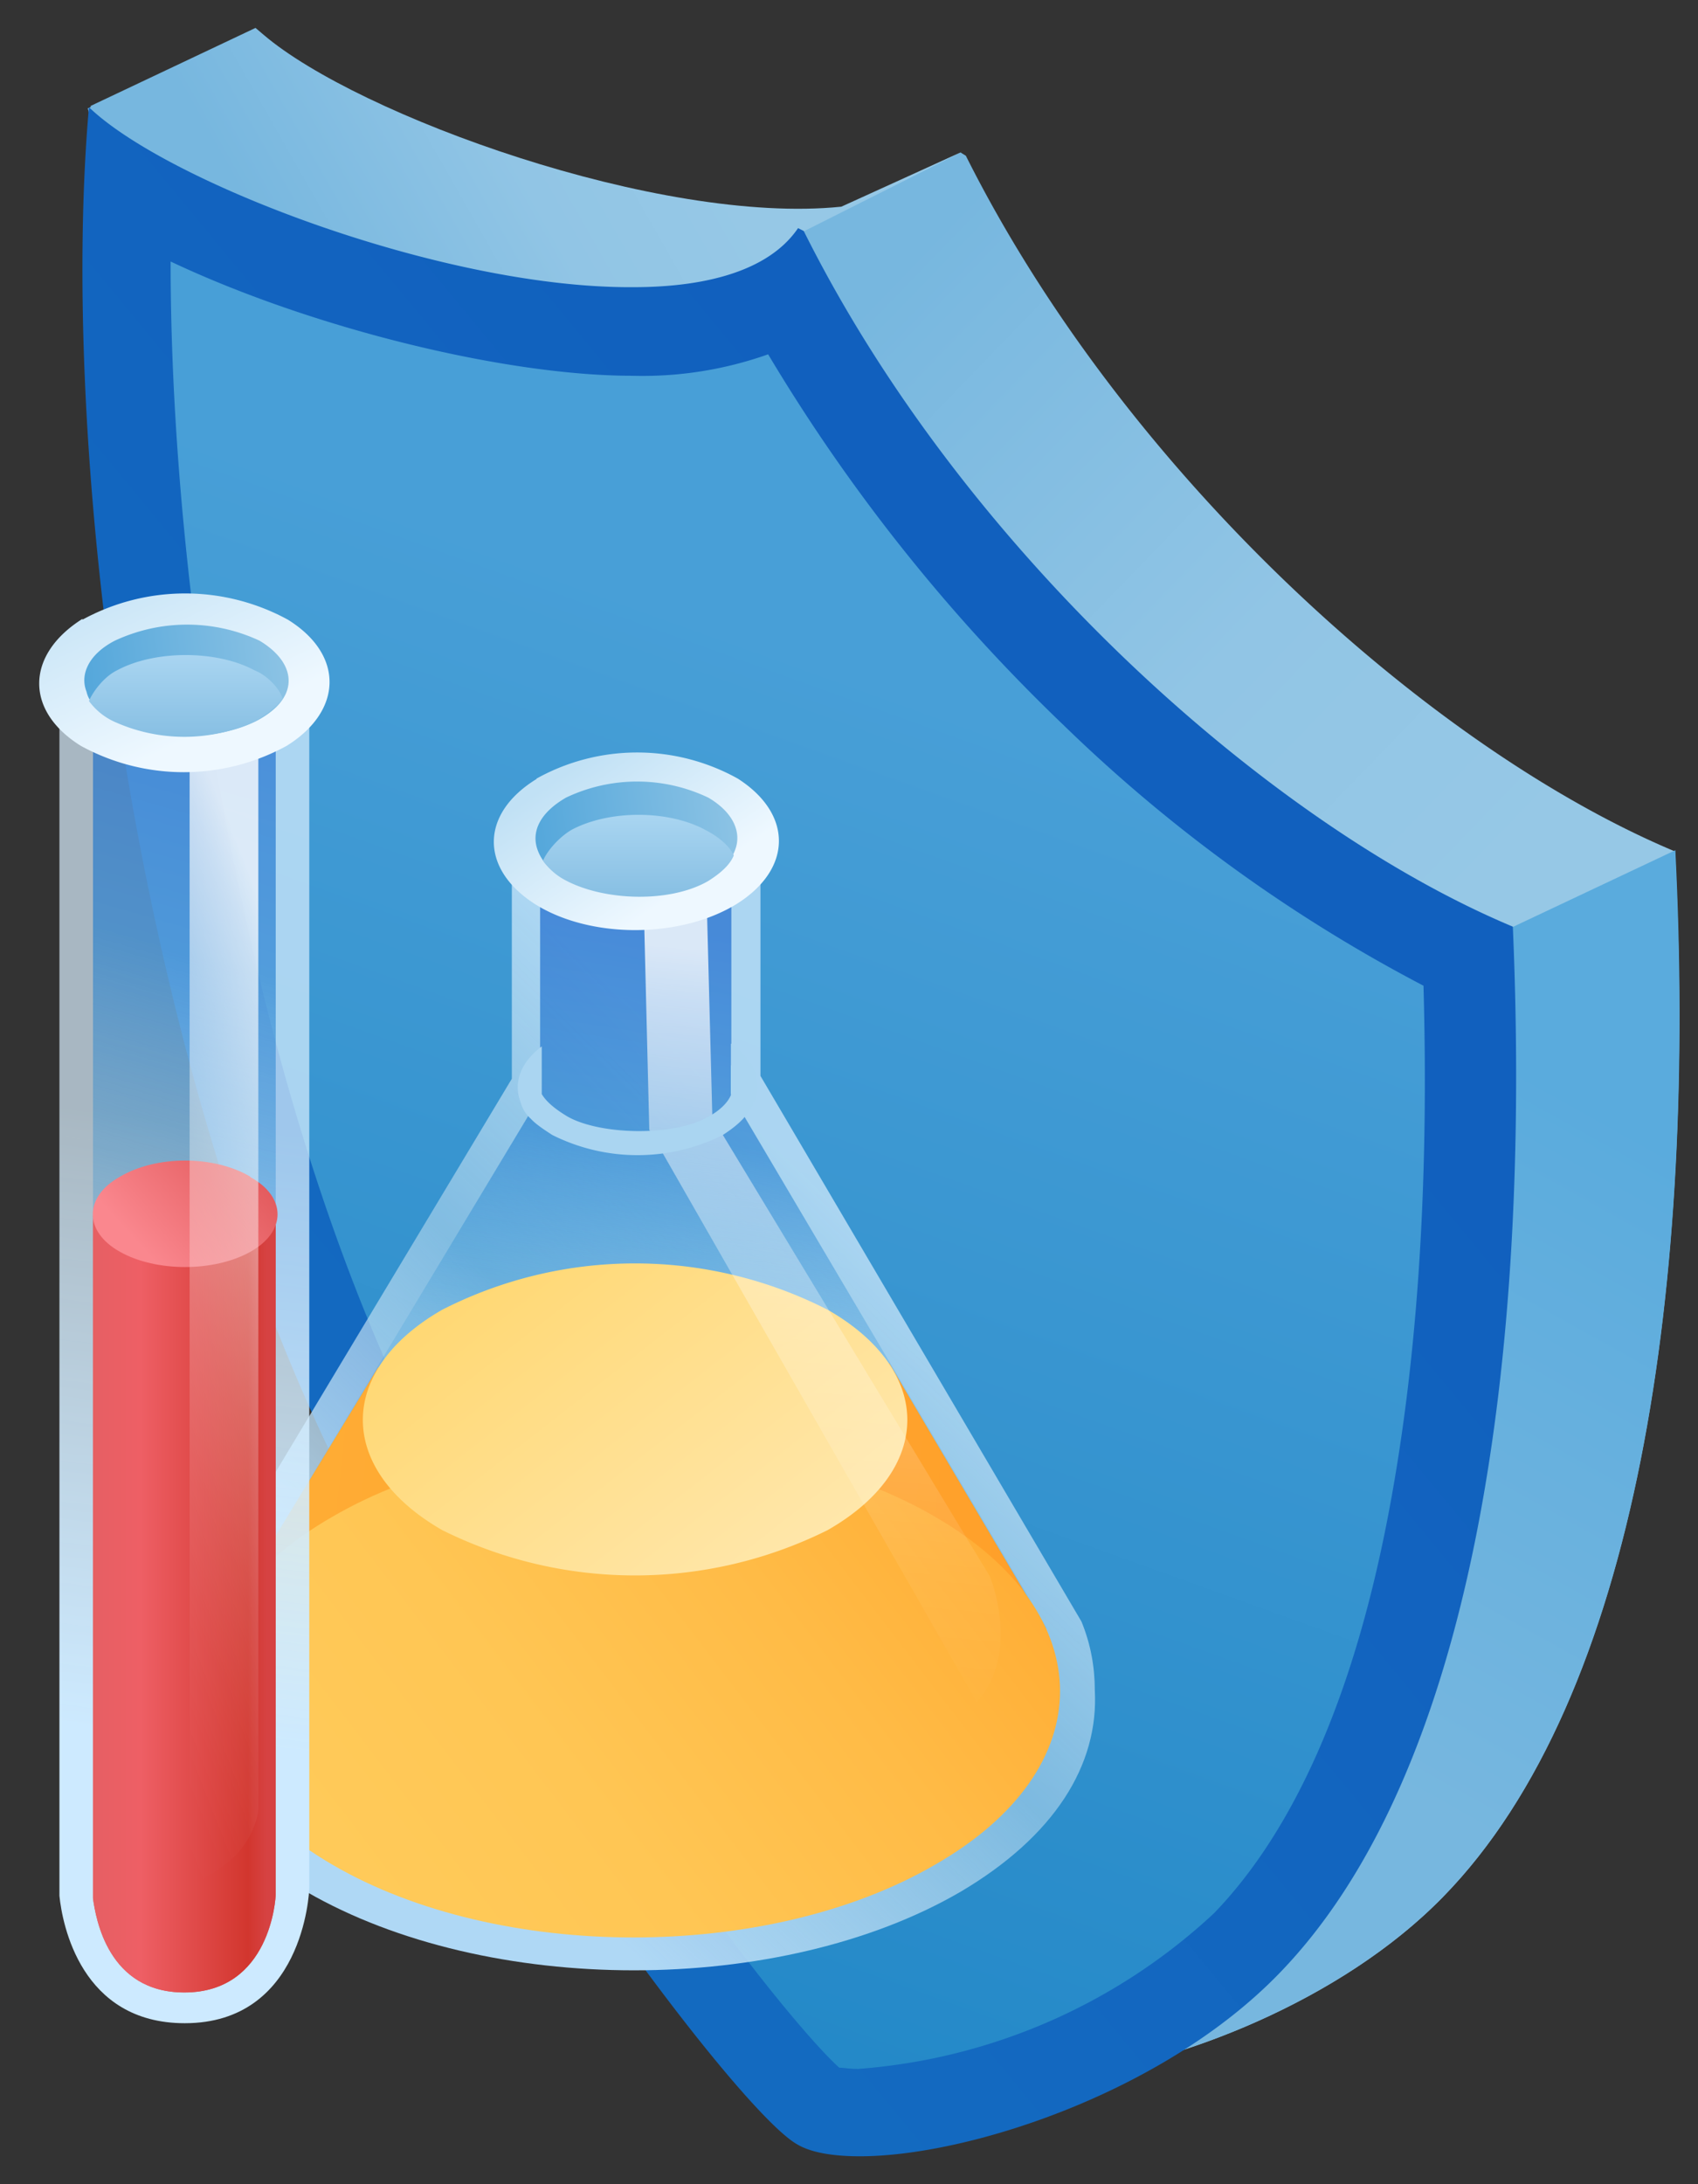
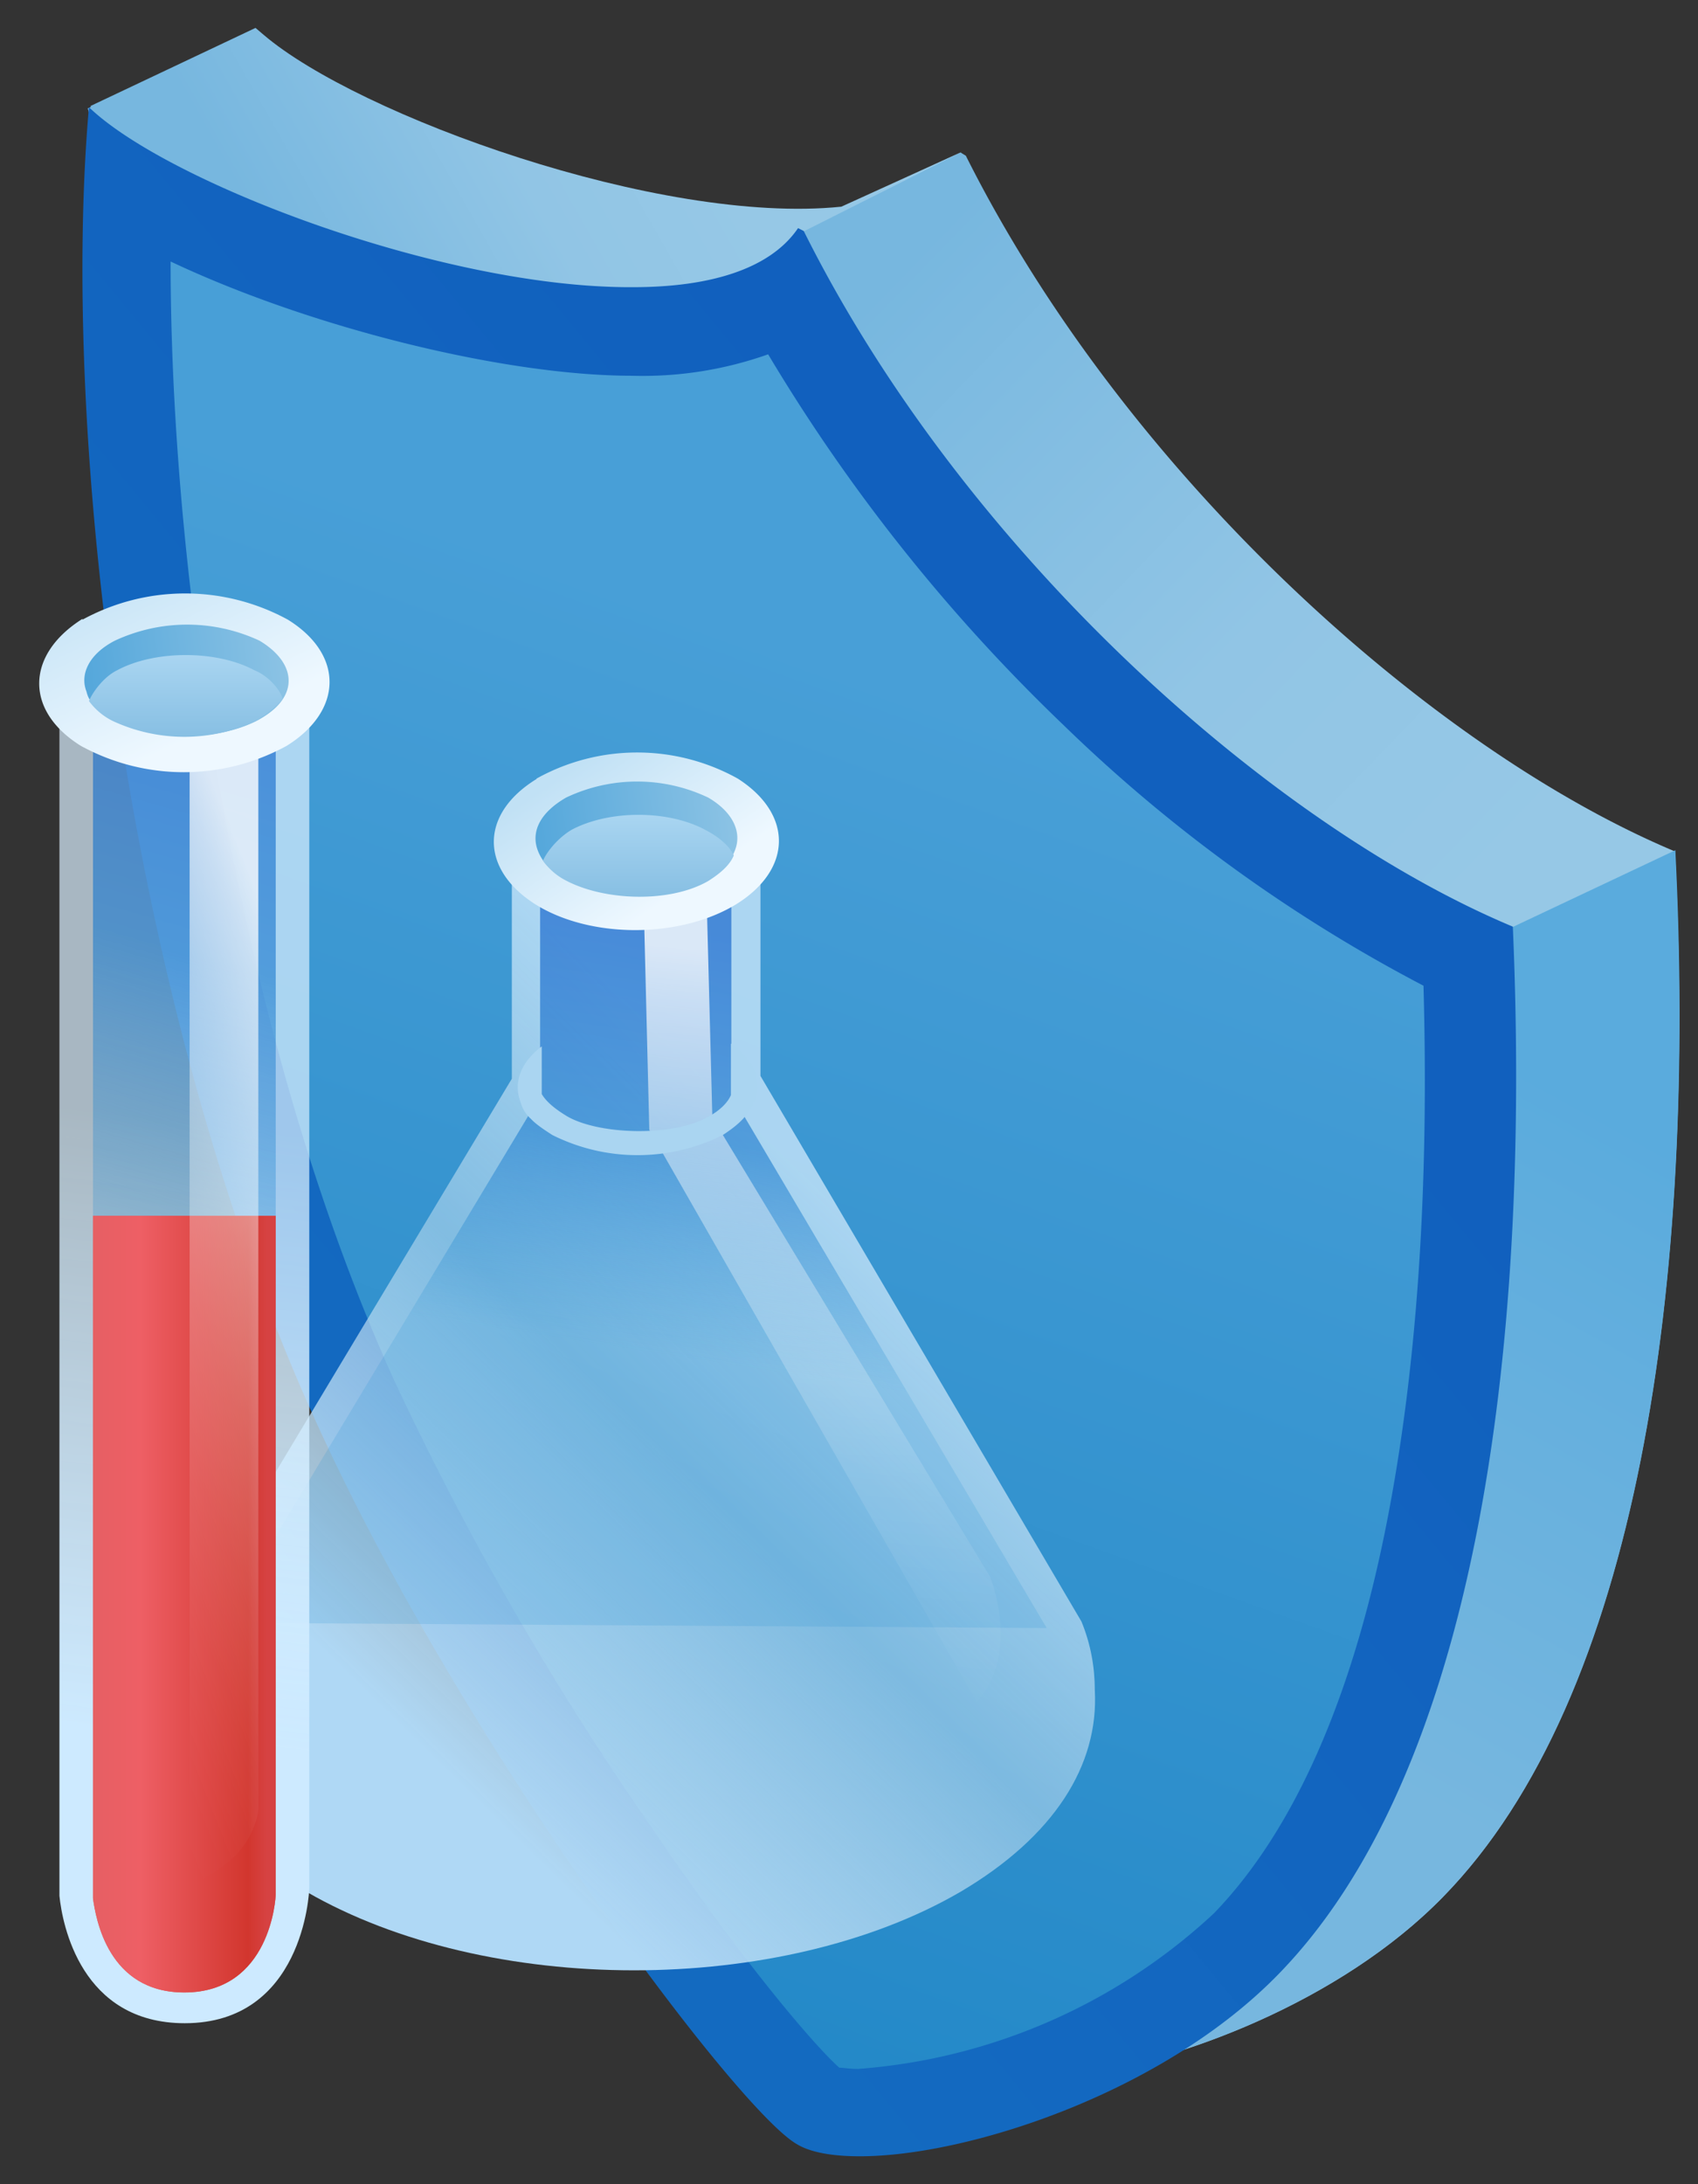
<svg xmlns="http://www.w3.org/2000/svg" fill="none" viewBox="0 0 42 54">
  <rect x="0" y="0" width="42" height="54" fill="#333333" stroke="none" />
  <path fill="url(#a)" d="M35.69 46.9c-2.53 2.59-6.58 4.12-9.34 4.45-1.2.13-2.12.07-2.59-.23-1.5-.87-8.3-10-11.92-17.94a50.48 50.48 0 0 1-1.8-4.59h-.26L3.7 7.93 2.17 2.68 6.26.76l.2.16c2.32 2 9.8 4.72 14.28 4.25l3.02-1.4.13.08c3.96 7.9 11.53 14.68 17.54 17.2.54 10.63-.9 20.9-5.74 25.85Z" />
  <path fill="url(#b)" d="m23.8 3.75-3.96 1.99-6.21 5.68-9.87-3.56-1.52-5.24L6.32.69l.2.17c2.33 1.99 9.8 4.71 14.29 4.25l2.99-1.36Z" />
  <path fill="url(#c)" d="M35.69 46.9c-2.53 2.59-6.58 4.12-9.34 4.45-.73-.93-1.79-2.26-1.86-2.4-.13-.2 12.86-26 12.86-26l4.09-1.93c.53 10.66-.9 20.93-5.75 25.88Z" />
  <path fill="url(#d)" d="M21.24 52.25c-.73 0-.97-.14-.97-.14h-.06c-1.2-.73-7.88-9.46-11.46-17.44C6.62 29.96 4.99 24.11 4 17.8c-.7-4.62-1-9.27-.87-13.06 3.1 1.8 8.5 3.56 12.46 3.56a7.3 7.3 0 0 0 3.82-.87c4.32 7.9 11.53 13.86 16.84 16.31.43 11.66-1.5 20.3-5.48 24.39-2.59 2.65-7.2 4.12-9.53 4.12Z" />
  <path fill="url(#e)" d="M4.23 6.47c3.52 1.66 8.3 2.82 11.4 2.82A9.3 9.3 0 0 0 19 8.76a43.67 43.67 0 0 0 7.31 9.17 38.05 38.05 0 0 0 8.9 6.44c.14 5.02-.16 9.44-.9 13.23-.86 4.41-2.32 7.67-4.28 9.7a14.5 14.5 0 0 1-8.8 3.85c-.23 0-.37-.03-.47-.03-.5-.44-2.19-2.33-4.65-5.95a74.61 74.61 0 0 1-6.34-11c-2.1-4.61-3.69-10.36-4.65-16.57-.6-3.89-.9-7.74-.9-11.13ZM2.2 2.65c-.7 7.94.83 21.96 5.58 32.42 3.6 7.97 10.43 17.08 11.93 17.94.33.2.86.3 1.56.3 2.66 0 7.5-1.56 10.37-4.52 4.81-4.95 6.24-15.21 5.78-25.88-6.02-2.52-13.6-9.3-17.54-17.2l-.14-.07c-.7 1.03-2.22 1.46-4.08 1.46-4.69.03-11.53-2.59-13.46-4.45Z" />
  <path fill="url(#f)" d="M23.76 46.77c-4.45 2.59-11.7 2.59-16.18 0-2.39-1.4-3.48-3.23-3.32-5.05 0-.47.1-.93.3-1.4v-.03l.2-.47 7.9-13.15v-5.68h.7v.8l-.03.06c.1.23.33.47.67.63.96.57 2.55.57 3.52 0 .33-.16.53-.4.63-.63l-.07-.16v-.77h.73v5.68l7.94 13.49c.23.56.33 1.13.33 1.7.1 1.85-1 3.61-3.32 4.98Z" />
  <path fill="url(#g)" fill-opacity=".6" d="m25.89 40.25-7.8-13.19v-6.44h-4.73v6.48L5.53 40.12l20.36.13Z" />
  <path fill="#6EB5DD" d="M18.08 20.62h-4.71v.37h4.71v-.37Z" />
-   <path fill="url(#h)" d="m22 33.71 3.89 6.58-20.3-.3 3.76-6.18 12.65-.1Z" />
-   <path fill="url(#i)" d="M23.13 37.5c4.12 2.39 4.12 6.24 0 8.6-4.12 2.4-10.8 2.4-14.91 0-4.12-2.4-4.12-6.24 0-8.6 4.12-2.4 10.8-2.4 14.91 0Z" />
-   <path fill="url(#j)" d="M20.47 32.38c2.63 1.5 2.63 3.95 0 5.45a10.7 10.7 0 0 1-9.53 0c-2.62-1.5-2.62-3.95 0-5.45a10.49 10.49 0 0 1 9.53 0Z" />
+   <path fill="url(#i)" d="M23.13 37.5Z" />
  <path fill="url(#k)" d="m24.5 39-6.88-11.37-.14-5.38h-1.56l.14 5.68 8.1 14.15c1.1-1.23.33-3.09.33-3.09Z" opacity=".8" />
  <path fill="url(#l)" d="M13.27 19.26c-1.4.86-1.4 2.22-.04 3.09 1.36.86 3.59.86 4.99 0 1.39-.87 1.39-2.23.03-3.1a5.12 5.12 0 0 0-4.98 0Z" />
  <path fill="url(#m)" d="M18.18 21.02c-.1.27-.33.5-.7.7a4.1 4.1 0 0 1-3.52 0c-.36-.2-.56-.43-.66-.7-.17-.46.06-.93.7-1.3a4.09 4.09 0 0 1 3.52 0c.63.37.83.87.66 1.3Z" />
-   <path fill="#C5FFF7" d="M13.36 26.44v.66l-.03.07s0-.04-.03-.04c-.07-.2-.03-.46.06-.7Zm4.82.69c0 .04-.03.07-.03.07l-.07-.17v-.7c.17.27.2.54.1.8Z" />
  <path fill="#AAD5F1" d="M18.68 27.2a2 2 0 0 1-.3.46c-.13.14-.3.27-.5.4a4.71 4.71 0 0 1-4.22 0c-.2-.13-.4-.26-.53-.4a.86.86 0 0 1-.26-.43c-.17-.46 0-.96.53-1.36v1.26l-.04-.16c.1.23.34.43.67.63.8.46 2.6.5 3.45.03.34-.17.54-.4.6-.56V25.8c.57.4.77.9.6 1.4Z" />
  <path fill="url(#n)" d="M18.15 21.15c-.1.24-.33.44-.63.63-.93.54-2.53.5-3.5 0a1.6 1.6 0 0 1-.59-.5c.1-.23.37-.56.7-.76.93-.5 2.4-.5 3.32 0 .33.17.6.4.7.63Z" />
  <path fill="url(#o)" d="M1.47 17.33v29.63-.16.07c.07.7.53 3.15 3.1 3.15 2.91 0 3.08-3.19 3.08-3.35v.3V17.3H1.47v.03Z" />
  <path fill="url(#p)" fill-opacity=".6" d="M6.82 16.9H2.3v13.95h4.52V16.9Z" />
  <path fill="#D65662" d="M2.3 30.02v16.91c.07.5.37 2.33 2.26 2.33 2.13 0 2.26-2.33 2.26-2.43V30.06H2.3v-.04Z" />
  <path fill="url(#q)" d="M2.3 30.02v16.91c.07.5.37 2.33 2.26 2.33 2.13 0 2.26-2.33 2.26-2.43V30.06H2.3v-.04Z" />
-   <path fill="url(#r)" d="M6.19 29.1c.9.49.9 1.35 0 1.85s-2.33.5-3.22 0c-.9-.5-.9-1.36 0-1.86.9-.53 2.32-.53 3.22 0Z" />
  <path fill="url(#s)" d="M6.39 18.7v26c0 .24-.17.74-.5 1.1-.27.3-.63.5-1.2.87V18.7h1.7Z" opacity=".8" />
  <path fill="url(#t)" d="M2.04 15.3C.64 16.18.6 17.57 2 18.44a5.3 5.3 0 0 0 5.09 0c1.4-.87 1.42-2.26.03-3.12a5.3 5.3 0 0 0-5.08 0Z" />
  <path fill="url(#u)" d="M7.09 17.1c-.1.27-.34.5-.7.7-1 .53-2.6.53-3.59 0-.37-.2-.6-.43-.66-.7-.17-.43.06-.93.7-1.26a4.23 4.23 0 0 1 3.58 0c.6.36.83.83.67 1.26Z" />
  <path fill="url(#v)" d="M6.99 17.27c-.07.13-.34.36-.67.56a4.2 4.2 0 0 1-3.52 0 1.6 1.6 0 0 1-.6-.5c.1-.23.37-.6.7-.76.93-.5 2.46-.5 3.39 0 .33.13.63.46.7.7Z" />
  <defs>
    <linearGradient id="a" x1="12.58" x2="27.88" y1="16.59" y2="31.39" gradientUnits="userSpaceOnUse">
      <stop stop-color="#77B7DF" />
      <stop offset=".59" stop-color="#91C5E5" />
      <stop offset="1" stop-color="#96C8E6" />
    </linearGradient>
    <linearGradient id="b" x1="7.37" x2="16.67" y1="7.34" y2="2.06" gradientUnits="userSpaceOnUse">
      <stop stop-color="#77B7DF" />
      <stop offset=".59" stop-color="#91C5E5" />
      <stop offset="1" stop-color="#96C8E6" />
    </linearGradient>
    <linearGradient id="c" x1="40.65" x2="25.5" y1="28.01" y2="55.24" gradientUnits="userSpaceOnUse">
      <stop stop-color="#5AABDD" />
      <stop offset=".55" stop-color="#77B7DF" />
    </linearGradient>
    <linearGradient id="d" x1="21.98" x2="8.69" y1="14.35" y2="51.23" gradientUnits="userSpaceOnUse">
      <stop offset=".06" stop-color="#489FD7" />
      <stop offset="1" stop-color="#1F86C6" />
    </linearGradient>
    <linearGradient id="e" x1="-.36" x2="30.21" y1="40.03" y2="14.81" gradientUnits="userSpaceOnUse">
      <stop stop-color="#146DC1" />
      <stop offset=".9" stop-color="#1160BE" />
    </linearGradient>
    <linearGradient id="f" x1="9.94" x2="21.62" y1="42.71" y2="30.77" gradientUnits="userSpaceOnUse">
      <stop stop-color="#AFD8F5" />
      <stop offset=".57" stop-color="#CDE5F4" stop-opacity=".5" />
      <stop offset="1" stop-color="#DAF0FF" stop-opacity=".7" />
    </linearGradient>
    <linearGradient id="g" x1="18.25" x2="16.62" y1="23.11" y2="33.53" gradientUnits="userSpaceOnUse">
      <stop stop-color="#0356C7" />
      <stop offset=".49" stop-color="#1878CD" />
      <stop offset="1" stop-color="#2891D2" stop-opacity=".3" />
    </linearGradient>
    <linearGradient id="h" x1="4.79" x2="37.02" y1="35.74" y2="39.22" gradientUnits="userSpaceOnUse">
      <stop stop-color="#FFAE36" />
      <stop offset="1" stop-color="#FF9823" />
    </linearGradient>
    <linearGradient id="i" x1="23.16" x2="9.13" y1="36.09" y2="46.83" gradientUnits="userSpaceOnUse">
      <stop stop-color="#FFAE36" />
      <stop offset=".3" stop-color="#FFBB46" />
      <stop offset=".67" stop-color="#FFC654" />
      <stop offset="1" stop-color="#FFCA59" />
    </linearGradient>
    <linearGradient id="j" x1="19.91" x2="10.44" y1="38.89" y2="26.77" gradientUnits="userSpaceOnUse">
      <stop offset=".02" stop-color="#FFE7AB" />
      <stop offset="1" stop-color="#FFD15B" />
    </linearGradient>
    <linearGradient id="k" x1="25.72" x2="27.53" y1="43.88" y2="24.37" gradientUnits="userSpaceOnUse">
      <stop stop-color="#fff" stop-opacity="0" />
      <stop offset=".11" stop-color="#fff" stop-opacity=".02" />
      <stop offset=".23" stop-color="#fff" stop-opacity=".07" />
      <stop offset=".36" stop-color="#fff" stop-opacity=".16" />
      <stop offset=".5" stop-color="#fff" stop-opacity=".29" />
      <stop offset=".64" stop-color="#fff" stop-opacity=".45" />
      <stop offset=".78" stop-color="#fff" stop-opacity=".64" />
      <stop offset=".93" stop-color="#fff" stop-opacity=".87" />
      <stop offset="1" stop-color="#fff" />
    </linearGradient>
    <linearGradient id="l" x1="17.93" x2="15.37" y1="21.73" y2="17.95" gradientUnits="userSpaceOnUse">
      <stop offset=".08" stop-color="#EEF8FF" />
      <stop offset=".96" stop-color="#C1E1F5" />
    </linearGradient>
    <linearGradient id="m" x1="19.08" x2="12.1" y1="19.79" y2="20.62" gradientUnits="userSpaceOnUse">
      <stop stop-color="#96C8E6" />
      <stop offset="1" stop-color="#48A1D9" />
    </linearGradient>
    <linearGradient id="n" x1="15.79" x2="15.79" y1="20.15" y2="22.17" gradientUnits="userSpaceOnUse">
      <stop stop-color="#A9D5F1" />
      <stop offset="1" stop-color="#87BFE3" />
    </linearGradient>
    <linearGradient id="o" x1="6.29" x2="8.12" y1="43.21" y2="28.1" gradientUnits="userSpaceOnUse">
      <stop stop-color="#CDEAFF" />
      <stop offset="1" stop-color="#DAF0FF" stop-opacity=".7" />
    </linearGradient>
    <linearGradient id="p" x1="5.13" x2=".69" y1="15.47" y2="30.96" gradientUnits="userSpaceOnUse">
      <stop stop-color="#0356C7" />
      <stop offset=".49" stop-color="#1878CD" />
      <stop offset="1" stop-color="#2891D2" stop-opacity=".3" />
    </linearGradient>
    <linearGradient id="q" x1="6.95" x2="1.14" y1="35.24" y2="35.24" gradientUnits="userSpaceOnUse">
      <stop offset=".06" stop-color="#D64242" />
      <stop offset=".14" stop-color="#D2362E" />
      <stop offset=".6" stop-color="#EE5F65" />
      <stop offset=".96" stop-color="#DF6062" />
    </linearGradient>
    <linearGradient id="r" x1="8.45" x2="4.63" y1="28.59" y2="32.08" gradientUnits="userSpaceOnUse">
      <stop stop-color="#D64242" />
      <stop offset="1" stop-color="#FA878E" />
    </linearGradient>
    <linearGradient id="s" x1="5.66" x2="15.29" y1="48.43" y2="44.62" gradientUnits="userSpaceOnUse">
      <stop stop-color="#fff" stop-opacity="0" />
      <stop offset=".11" stop-color="#fff" stop-opacity=".02" />
      <stop offset=".23" stop-color="#fff" stop-opacity=".07" />
      <stop offset=".36" stop-color="#fff" stop-opacity=".16" />
      <stop offset=".5" stop-color="#fff" stop-opacity=".29" />
      <stop offset=".64" stop-color="#fff" stop-opacity=".45" />
      <stop offset=".78" stop-color="#fff" stop-opacity=".64" />
      <stop offset=".93" stop-color="#fff" stop-opacity=".87" />
      <stop offset="1" stop-color="#fff" />
    </linearGradient>
    <linearGradient id="t" x1="6.79" x2="4.37" y1="17.8" y2="12.6" gradientUnits="userSpaceOnUse">
      <stop offset=".08" stop-color="#EEF8FF" />
      <stop offset=".96" stop-color="#C1E1F5" />
    </linearGradient>
    <linearGradient id="u" x1="7.99" x2=".93" y1="15.9" y2="16.76" gradientUnits="userSpaceOnUse">
      <stop stop-color="#96C8E6" />
      <stop offset="1" stop-color="#48A1D9" />
    </linearGradient>
    <linearGradient id="v" x1="4.59" x2="4.59" y1="16.19" y2="18.22" gradientUnits="userSpaceOnUse">
      <stop stop-color="#A9D5F1" />
      <stop offset="1" stop-color="#87BFE3" />
    </linearGradient>
  </defs>
</svg>